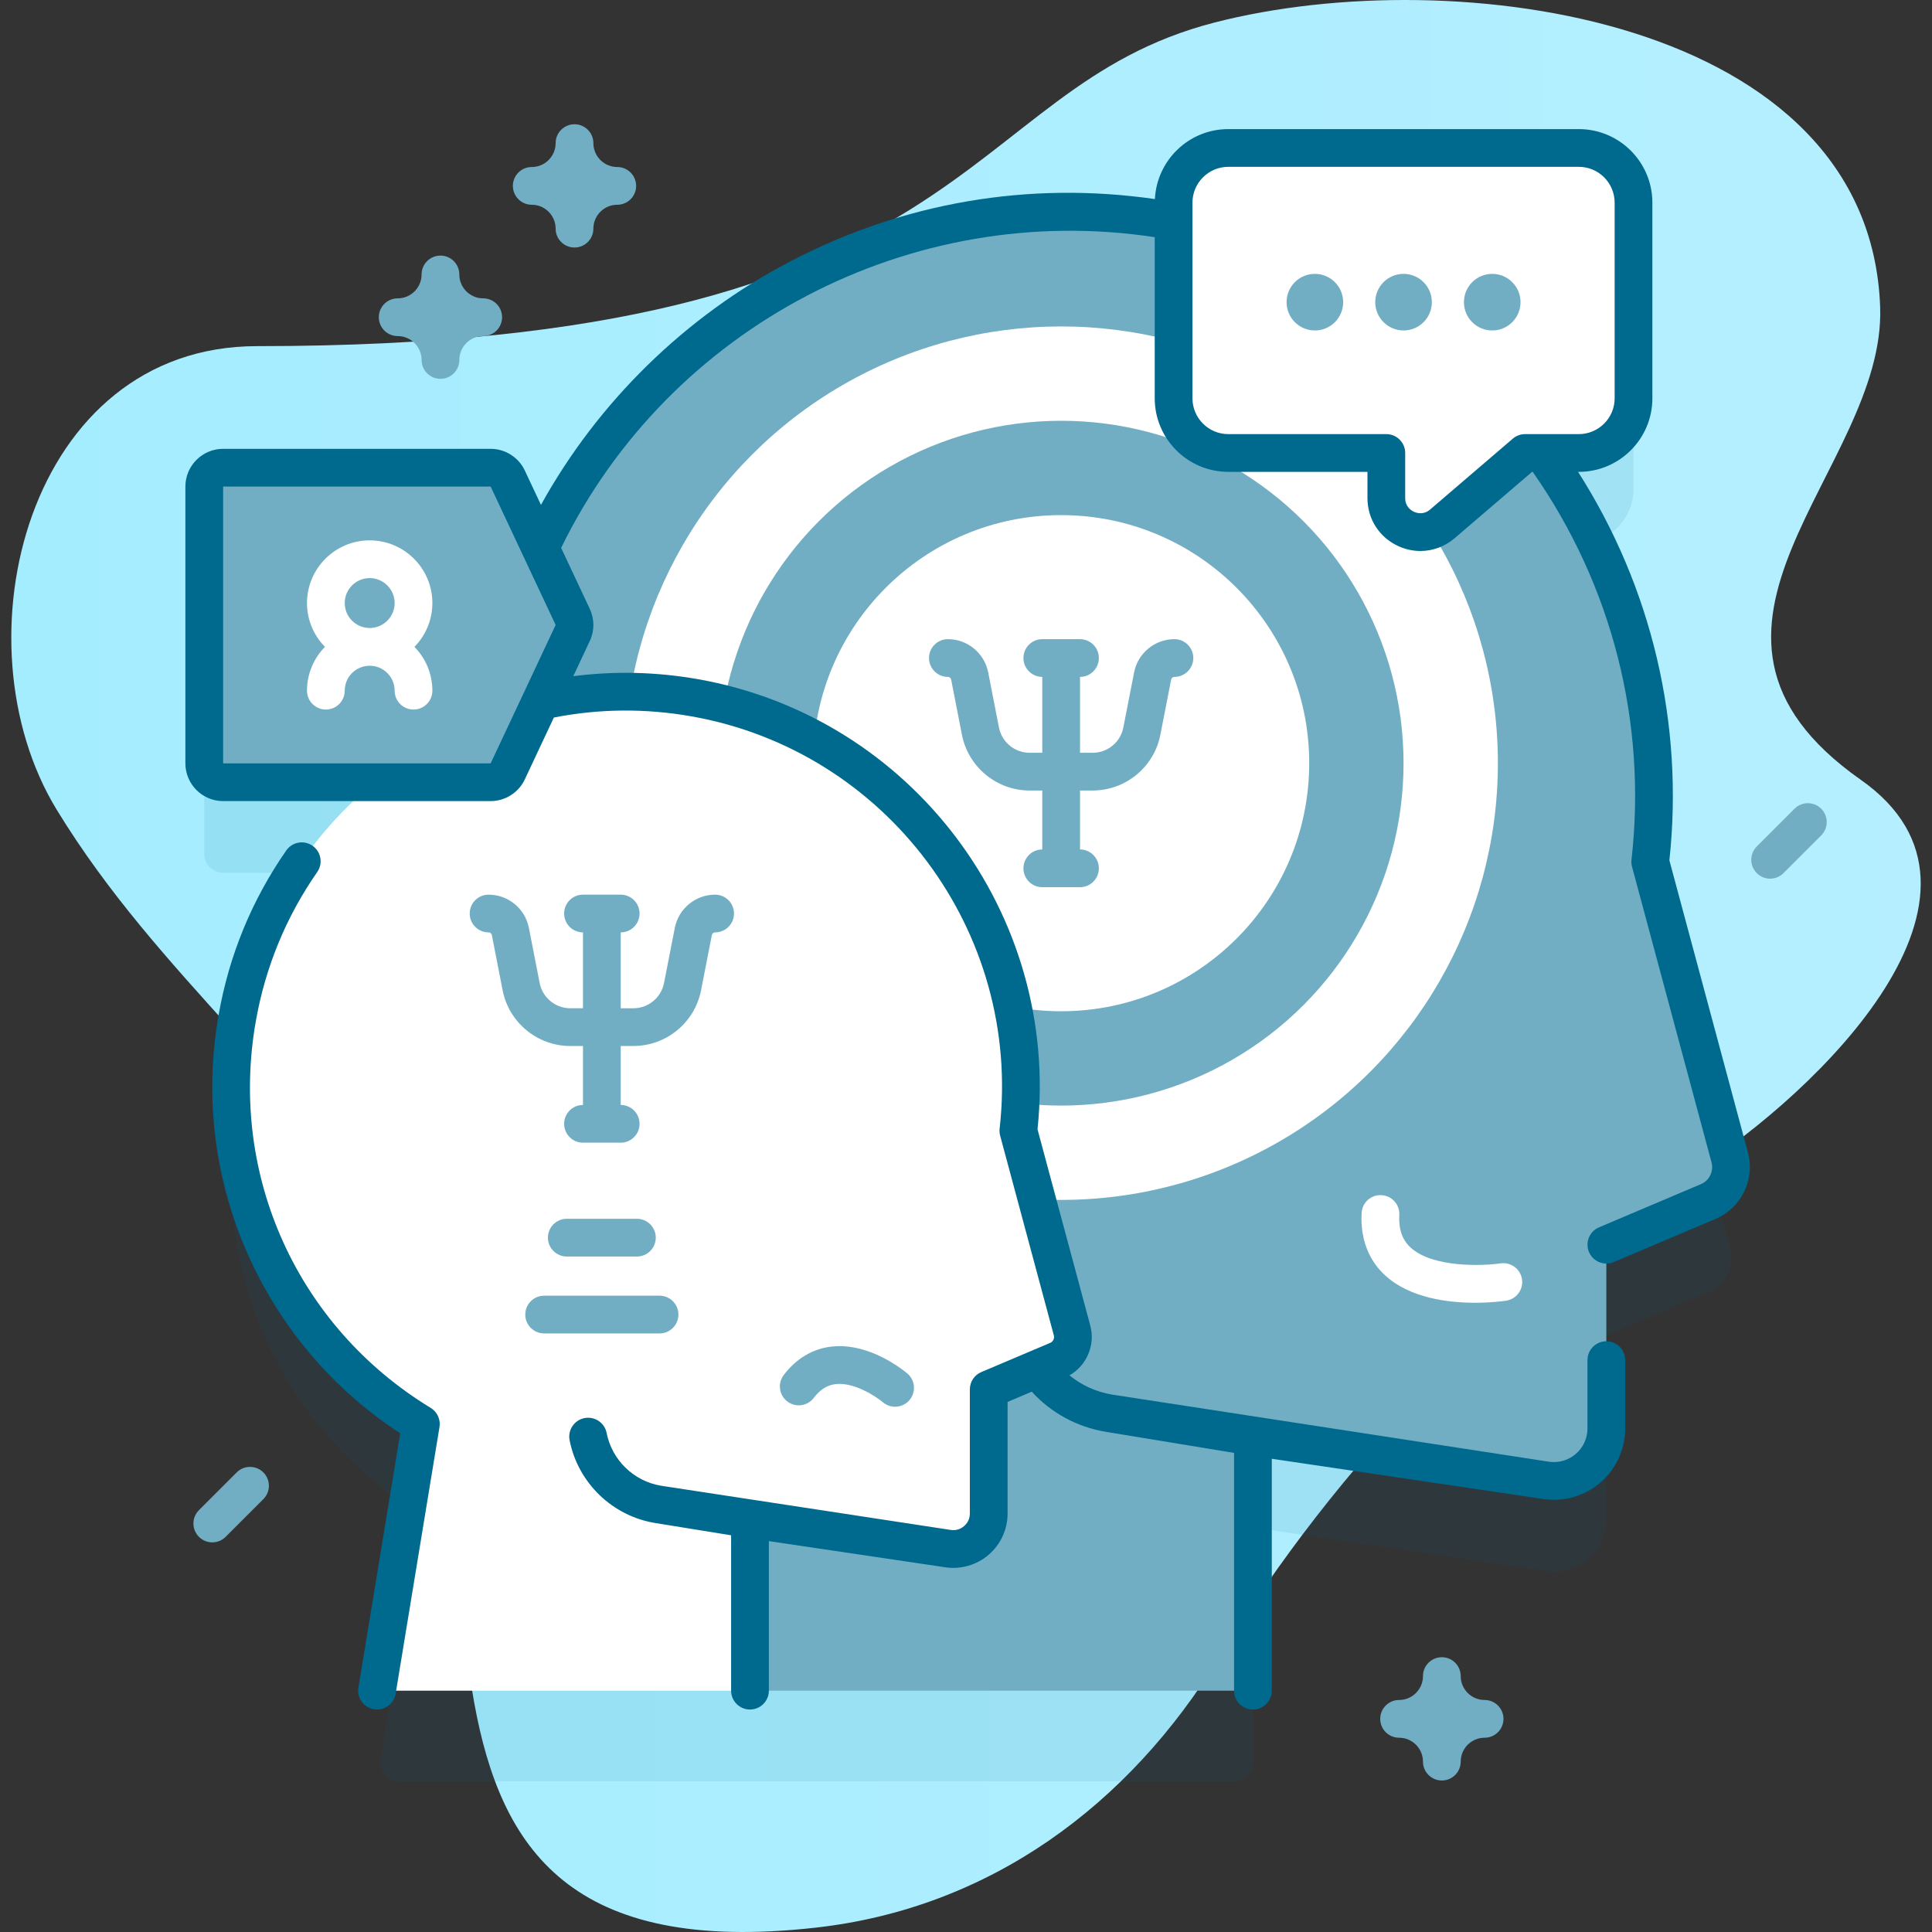
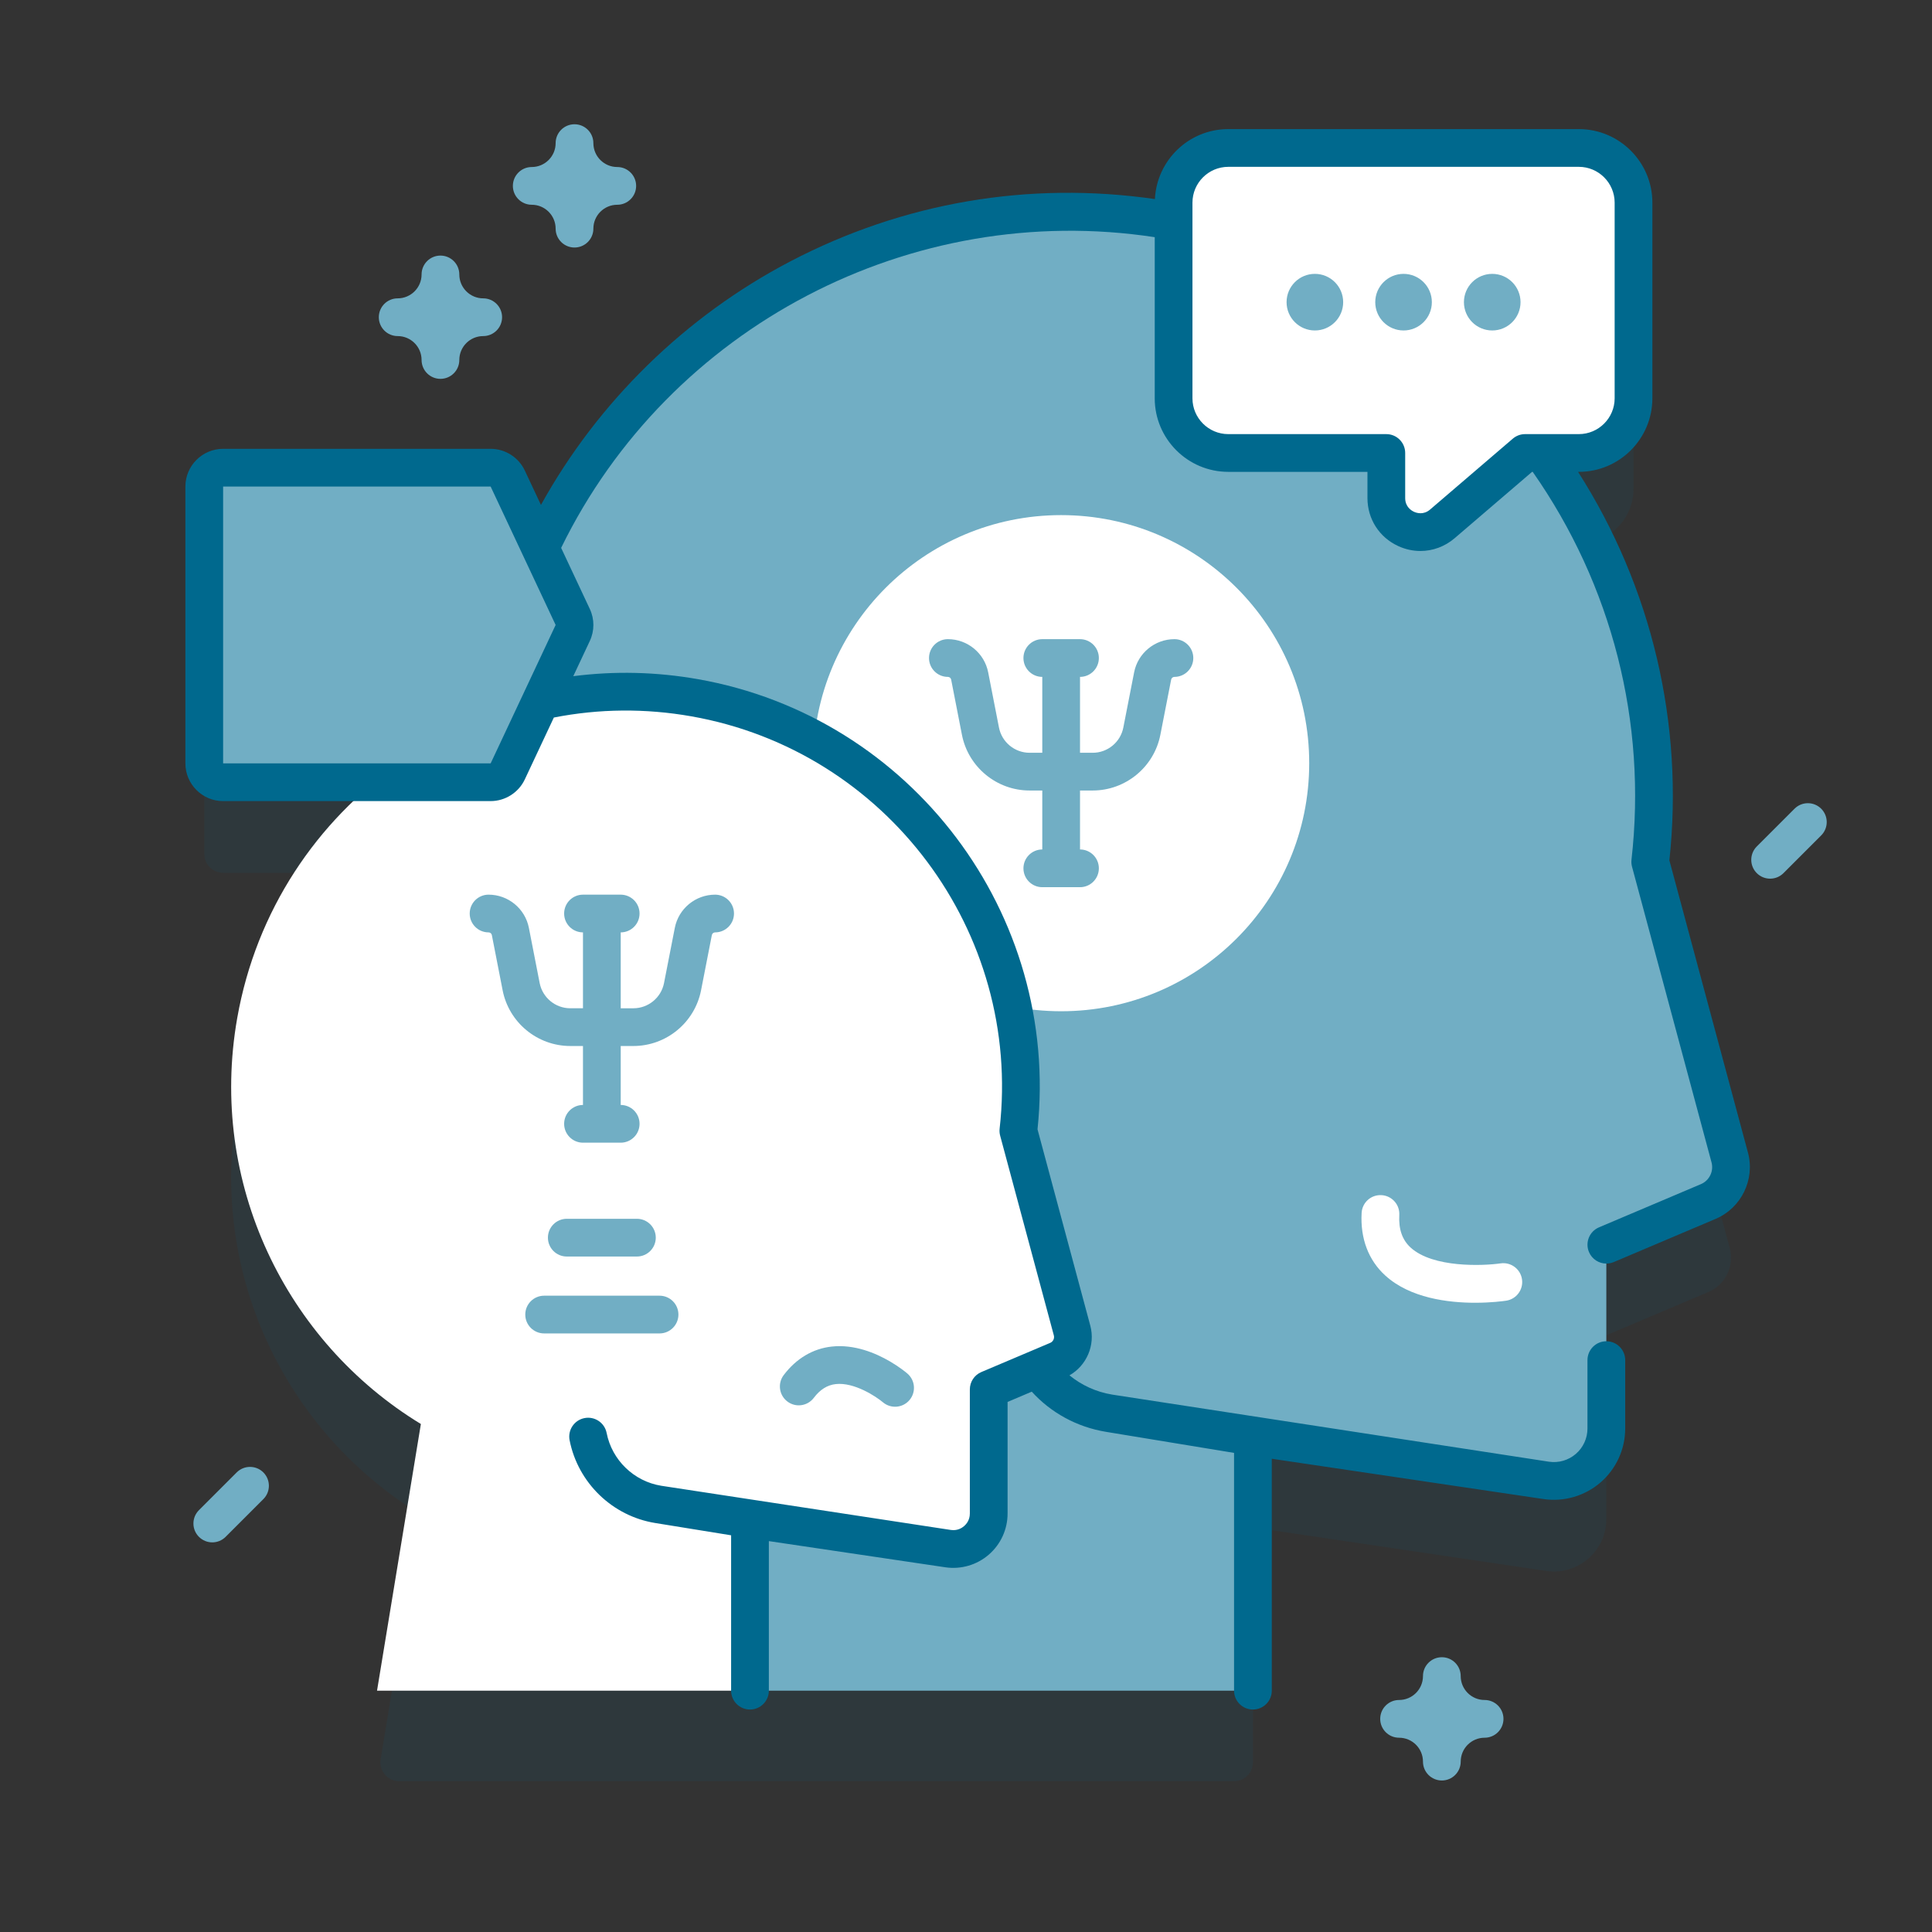
<svg xmlns="http://www.w3.org/2000/svg" id="Capa_1" enable-background="new 0 0 512 512" height="300" viewBox="0 0 512 512" width="300" version="1.1">
  <rect x="0" y="0" width="512" height="512" fill="#333333" stroke="none" />
  <g transform="matrix(1,0,0,1,0,0)">
    <g>
      <g>
-         <path d="m493.144 206.668c-57.035-40.062 6.652-82.179 5.116-125.289-2.736-76.765-112.646-91.835-176.4-75.408-68.863 17.743-61.532 85.759-253.736 85.759-60.702 0-80.391 78.179-53.073 122.891 27.204 44.526 65.794 72.007 88.951 114.087 38.156 69.335-17.768 196.785 112.246 182.129 46.125-5.2 82.986-32.51 106.85-71.665 31.386-51.497 74.93-96.297 125.775-128.73 33.195-21.176 87.118-73.678 44.271-103.774z" fill="url(#SVGID_1_)" data-original-color="SVGID_1_" stroke="none" />
-       </g>
+         </g>
      <g>
        <g>
          <g>
            <g>
              <path d="m458.4 330.747-21.066-78.358c4.511-39.69-6.544-77.976-28.582-108.344h9.65c8.006 0 14.496-6.49 14.496-14.497v-51.84c0-8.006-6.49-14.496-14.496-14.496h-92.892c-8.006 0-14.496 6.49-14.496 14.496v4.916c-.234-.042-.466-.091-.701-.133-70.448-12.422-138.153 24.883-167.134 86.693l-8.623-18.363c-.82-1.76-2.59-2.88-4.53-2.88h-70.89c-2.77 0-5 2.24-5 5v73.36c0 2.76 2.23 5 5 5h40.138c-18.521 15.286-31.91 36.979-36.406 62.482-7.705 43.699 12.915 85.838 48.668 107.59l-10.662 64.858c-.5 3.044 1.849 5.811 4.934 5.811h221.232c2.761 0 5-2.239 5-5v-62.254l77.716 11.525c8.399 1.245 15.942-5.262 15.942-13.753v-48.704l27.017-11.448c4.539-1.923 6.965-6.899 5.685-11.661z" fill="#00698eff" opacity=".1" data-original-color="#2626bcff" stroke="none" />
              <g>
                <g>
                  <g>
                    <g>
                      <path d="m458.4 306.747-21.066-78.358c9.171-80.69-45.962-155.605-127.022-169.898-84.251-14.856-164.592 41.4-179.448 125.651-11.407 64.694 19.119 127.077 72.05 159.28l-29.281 60.189 25.121 44.431h133.283v-67.254l77.716 11.525c8.399 1.245 15.942-5.262 15.942-13.753v-48.704l27.017-11.448c4.542-1.923 6.968-6.899 5.688-11.661z" fill="#71aec4ff" data-original-color="#6582fdff" stroke="none" />
-                       <circle cx="281.215" cy="202.251" fill="#ffffffff" r="115.741" data-original-color="#ffffffff" stroke="none" />
                      <circle cx="281.215" cy="202.251" fill="#71aec4ff" r="90.741" data-original-color="#6582fdff" stroke="none" />
                      <circle cx="281.215" cy="202.251" fill="#ffffffff" r="65.741" data-original-color="#ffffffff" stroke="none" />
                      <g>
                        <path d="m390.939 345.245c-7.139 0-17.249-1.221-23.832-7.224-4.467-4.072-6.632-9.804-6.263-16.575.149-2.756 2.473-4.869 5.265-4.72 2.757.15 4.87 2.508 4.72 5.265-.205 3.771.777 6.594 3.006 8.631 5.917 5.41 19.22 4.855 23.845 4.185 2.722-.395 5.268 1.494 5.668 4.224.398 2.729-1.484 5.267-4.214 5.669-.808.119-3.985.545-8.195.545z" fill="#ffffffff" data-original-color="#ffffffff" stroke="none" />
                      </g>
                    </g>
                  </g>
                </g>
                <g>
                  <path d="m284.11 352.601-14.229-52.929c6.195-54.505-31.046-105.108-85.801-114.762-56.91-10.035-111.178 27.965-121.213 84.874-7.705 43.699 12.915 85.838 48.668 107.59l-11.618 70.669h98.838v-45.428l52.495 7.785c5.673.841 10.769-3.554 10.769-9.29v-32.899l18.25-7.733c3.066-1.3 4.705-4.661 3.841-7.877z" fill="#ffffffff" data-original-color="#ffffffff" stroke="none" />
                  <g>
                    <g>
                      <path d="m235.855 360.794c2.519 1.473 4.2 2.861 4.598 3.201 2.102 1.792 2.352 4.947.561 7.049-1.787 2.098-4.934 2.353-7.038.571-1.815-1.527-7.6-5.368-12.499-4.818-2.244.252-4.145 1.444-5.811 3.646-1.667 2.201-4.796 2.646-7.005.968-2.202-1.667-2.635-4.803-.968-7.005 3.33-4.397 7.731-7.01 12.729-7.554 6.02-.655 11.664 1.738 15.433 3.942z" fill="#71aec4ff" data-original-color="#6582fdff" stroke="none" />
                    </g>
                  </g>
                </g>
                <g>
                  <g>
                    <path d="m189.514 237.094c-5.193 0-9.686 3.699-10.681 8.796l-2.859 14.628c-.757 3.874-4.17 6.685-8.116 6.685h-3.362v-20.11c2.758-.004 4.993-2.24 4.993-4.999 0-2.761-2.239-5-5-5h-9.987c-2.761 0-5 2.239-5 5 0 2.759 2.235 4.996 4.994 4.999v20.109h-3.362c-3.946 0-7.36-2.811-8.117-6.685l-2.858-14.628c-.996-5.097-5.488-8.796-10.682-8.796-2.761 0-5 2.239-5 5s2.239 5 5 5c.422 0 .787.3.867.714l2.858 14.628c1.672 8.556 9.213 14.767 17.931 14.767h3.362v15.623c-2.758.004-4.994 2.24-4.994 4.999 0 2.761 2.239 5 5 5h9.987c2.761 0 5-2.239 5-5 0-2.759-2.235-4.996-4.993-4.999v-15.623h3.362c8.718 0 16.259-6.21 17.931-14.767l2.859-14.629c.081-.413.445-.713.867-.713 2.761 0 5-2.239 5-5s-2.239-4.999-5-4.999z" fill="#71aec4ff" data-original-color="#6582fdff" stroke="none" />
                  </g>
                  <g>
                    <g>
                      <path d="m168.787 332.992h-18.583c-2.761 0-5-2.239-5-5s2.239-5 5-5h18.583c2.761 0 5 2.239 5 5s-2.239 5-5 5z" fill="#71aec4ff" data-original-color="#6582fdff" stroke="none" />
                    </g>
                    <g>
                      <path d="m174.787 353.373h-30.583c-2.761 0-5-2.239-5-5s2.239-5 5-5h30.583c2.761 0 5 2.239 5 5s-2.239 5-5 5z" fill="#71aec4ff" data-original-color="#6582fdff" stroke="none" />
                    </g>
                  </g>
                </g>
                <g>
                  <path d="m311.234 169.386c-5.193 0-9.686 3.699-10.681 8.796l-2.859 14.628c-.757 3.874-4.17 6.685-8.116 6.685h-3.362v-20.11c2.758-.004 4.993-2.24 4.993-4.999 0-2.761-2.239-5-5-5h-9.987c-2.761 0-5 2.239-5 5 0 2.759 2.235 4.996 4.994 4.999v20.109h-3.362c-3.946 0-7.36-2.811-8.117-6.685l-2.858-14.628c-.996-5.097-5.488-8.796-10.682-8.796-2.761 0-5 2.239-5 5s2.239 5 5 5c.422 0 .787.3.867.714l2.858 14.628c1.672 8.556 9.213 14.767 17.931 14.767h3.362v15.623c-2.758.004-4.994 2.24-4.994 4.999 0 2.761 2.239 5 5 5h9.987c2.761 0 5-2.239 5-5 0-2.759-2.235-4.996-4.993-4.999v-15.623h3.362c8.718 0 16.259-6.21 17.931-14.767l2.859-14.629c.081-.413.445-.713.867-.713 2.761 0 5-2.239 5-5s-2.239-4.999-5-4.999z" fill="#71aec4ff" data-original-color="#6582fdff" stroke="none" />
                </g>
              </g>
            </g>
            <g>
              <g>
                <path d="m151.775 167.741-17.22 36.68c-.82 1.76-2.59 2.88-4.53 2.88h-70.89c-2.77 0-5-2.24-5-5v-73.36c0-2.76 2.23-5 5-5h70.89c1.94 0 3.71 1.12 4.53 2.88l17.22 36.67c.63 1.35.63 2.91 0 4.25z" fill="#71aec4ff" data-original-color="#6582fdff" stroke="none" />
-                 <path d="m114.583 159.813c0-9.161-7.453-16.613-16.613-16.613-9.161 0-16.613 7.453-16.613 16.613 0 4.518 1.818 8.615 4.755 11.613-2.936 2.998-4.755 7.095-4.755 11.613 0 2.761 2.239 5 5 5s5-2.239 5-5c0-3.646 2.967-6.613 6.613-6.613s6.613 2.967 6.613 6.613c0 2.761 2.239 5 5 5s5-2.239 5-5c0-4.518-1.818-8.615-4.754-11.613 2.936-2.998 4.754-7.095 4.754-11.613zm-16.613-6.613c3.646 0 6.613 2.967 6.613 6.613s-2.966 6.613-6.613 6.613-6.613-2.967-6.613-6.613 2.967-6.613 6.613-6.613z" fill="#ffffffff" data-original-color="#ffffffff" stroke="none" />
              </g>
            </g>
          </g>
          <g>
            <g>
              <path d="m418.402 39.212h-92.892c-8.006 0-14.496 6.49-14.496 14.496v51.841c0 8.006 6.49 14.496 14.496 14.496h41.88v11.948c0 7.689 9.018 11.837 14.856 6.834l21.919-18.782h14.237c8.006 0 14.496-6.49 14.496-14.496v-51.841c.001-8.006-6.49-14.496-14.496-14.496z" fill="#ffffffff" data-original-color="#ffffffff" stroke="none" />
              <g fill="#2626bc">
                <path d="m463.229 305.451-20.825-77.449c3.896-36.198-4.664-72.363-24.198-102.957h.197c10.75 0 19.496-8.746 19.496-19.496v-51.841c0-10.75-8.746-19.496-19.496-19.496h-92.893c-10.428 0-18.946 8.237-19.448 18.543-33.37-4.81-66.672.859-96.628 16.517-27.806 14.534-50.988 37.247-66.073 64.535l-4.281-9.116c-1.641-3.492-5.193-5.749-9.052-5.749h-70.898c-5.514 0-10 4.486-10 10v73.356c0 5.514 4.486 10 10 10h70.897c3.858 0 7.411-2.257 9.052-5.75l7.699-16.397c12.007-2.353 24.253-2.465 36.432-.319 51.741 9.123 87.628 57.122 81.701 109.274-.071.624-.023 1.256.14 1.862l14.229 52.93c.216.802-.198 1.65-.964 1.975l-18.249 7.733c-1.848.783-3.049 2.596-3.049 4.604v32.898c0 1.75-.954 2.834-1.523 3.325s-1.779 1.277-3.513 1.019l-76.752-11.712c-7.238-1.172-13.052-6.794-14.467-13.99-.533-2.71-3.16-4.471-5.871-3.941-2.709.533-4.474 3.161-3.941 5.871 2.219 11.281 11.333 20.094 22.682 21.931l20.121 3.258v41.173c0 2.762 2.239 5 5 5s5-2.238 5-5v-39.632l46.763 6.936c4.144.617 8.34-.604 11.511-3.34 3.172-2.736 4.991-6.708 4.991-10.896v-29.587l6.407-2.715c5.056 5.556 11.916 9.365 19.663 10.642l33.948 5.581v63.012c0 2.762 2.238 5 5 5s5-2.238 5-5v-61.458l71.982 10.675c5.441.8 10.953-.792 15.12-4.385 4.166-3.594 6.556-8.811 6.556-14.313v-18.114c0-2.762-2.238-5-5-5s-5 2.238-5 5v18.114c0 2.592-1.125 5.049-3.088 6.741-1.962 1.692-4.561 2.448-7.121 2.064l-115.766-17.787c-4.254-.7-8.111-2.5-11.303-5.1 4.556-2.589 6.908-8.02 5.52-13.177l-13.985-52.021c5.98-57.021-33.386-109.313-90.004-119.296-11.017-1.943-22.088-2.199-33.024-.791l4.378-9.324c1.269-2.701 1.269-5.8 0-8.501l-7.595-16.175c28.663-58.706 92.818-92.169 157.307-82.341v42.695c0 10.75 8.746 19.496 19.496 19.496h36.88v6.948c0 5.533 3.122 10.406 8.148 12.719 1.904.876 3.908 1.305 5.893 1.305 3.256 0 6.458-1.156 9.068-3.393l20.516-17.579h.166c21.02 30.016 30.316 66.409 26.182 102.78-.071.624-.023 1.256.14 1.862l21.069 78.36c.629 2.339-.578 4.814-2.812 5.759l-27.01 11.45c-2.543 1.078-3.73 4.013-2.652 6.555.808 1.906 2.658 3.05 4.605 3.05.651 0 1.312-.128 1.949-.397l27.006-11.448c6.804-2.878 10.488-10.429 8.571-17.565zm-333.2-103.152h-70.899v-73.356h70.897l17.223 36.679zm274.136-87.254c-1.193 0-2.348.427-3.253 1.203l-21.919 18.782c-1.757 1.506-3.576.918-4.275.597-.7-.322-2.328-1.32-2.328-3.634v-11.948c0-2.762-2.238-5-5-5h-41.88c-5.236 0-9.496-4.26-9.496-9.496v-51.841c0-5.236 4.26-9.496 9.496-9.496h92.893c5.236 0 9.496 4.26 9.496 9.496v51.841c0 5.236-4.26 9.496-9.496 9.496z" fill="#00698eff" data-original-color="#2626bcff" stroke="none" />
-                 <path d="m114.134 373.103c-35.336-21.499-53.527-61.713-46.344-102.452 2.532-14.36 8.01-27.669 16.282-39.558 1.577-2.267 1.018-5.383-1.249-6.96-2.266-1.577-5.383-1.019-6.96 1.249-9.105 13.087-15.135 27.733-17.921 43.532-3.908 22.165-.996 44.64 8.423 64.994 8.724 18.851 22.409 34.667 39.697 45.928l-11.08 67.395c-.448 2.726 1.397 5.297 4.123 5.745.274.045.547.067.817.067 2.405 0 4.525-1.739 4.928-4.189l11.618-70.669c.332-2.012-.592-4.023-2.334-5.082z" fill="#00698eff" data-original-color="#2626bcff" stroke="none" />
              </g>
            </g>
            <g fill="#6582fd">
              <circle cx="371.956" cy="80.078" r="7.5" fill="#71aec4ff" data-original-color="#6582fdff" stroke="none" />
              <g>
                <circle cx="395.457" cy="80.078" r="7.5" fill="#71aec4ff" data-original-color="#6582fdff" stroke="none" />
                <circle cx="348.455" cy="80.078" r="7.5" fill="#71aec4ff" data-original-color="#6582fdff" stroke="none" />
              </g>
            </g>
          </g>
        </g>
        <g>
          <path d="m382.103 471.848c-2.762 0-5-2.238-5-5 0-3.492-2.841-6.333-6.333-6.333-2.762 0-5-2.238-5-5s2.238-5 5-5c3.492 0 6.333-2.842 6.333-6.334 0-2.762 2.238-5 5-5s5 2.238 5 5c0 3.492 2.841 6.334 6.333 6.334 2.762 0 5 2.238 5 5s-2.238 5-5 5c-3.492 0-6.333 2.841-6.333 6.333 0 2.761-2.239 5-5 5z" fill="#71aec4ff" data-original-color="#6582fdff" stroke="none" />
        </g>
        <g>
          <path d="m116.723 100.398c-2.761 0-5-2.238-5-5 0-3.492-2.841-6.333-6.333-6.333-2.761 0-5-2.238-5-5s2.239-5 5-5c3.492 0 6.333-2.841 6.333-6.333 0-2.762 2.239-5 5-5s5 2.238 5 5c0 3.492 2.841 6.333 6.333 6.333 2.761 0 5 2.238 5 5s-2.239 5-5 5c-3.492 0-6.333 2.841-6.333 6.333 0 2.762-2.239 5-5 5z" fill="#71aec4ff" data-original-color="#6582fdff" stroke="none" />
        </g>
        <g>
          <path d="m152.25 65.596c-2.761 0-5-2.238-5-5 0-3.492-2.841-6.333-6.333-6.333-2.761 0-5-2.238-5-5s2.239-5 5-5c3.492 0 6.333-2.841 6.333-6.333 0-2.762 2.239-5 5-5s5 2.238 5 5c0 3.492 2.841 6.333 6.333 6.333 2.761 0 5 2.238 5 5s-2.239 5-5 5c-3.492 0-6.333 2.841-6.333 6.333 0 2.761-2.238 5-5 5z" fill="#71aec4ff" data-original-color="#6582fdff" stroke="none" />
        </g>
        <g>
          <path d="m469.102 232.855c-1.279 0-2.56-.488-3.535-1.465-1.953-1.952-1.953-5.118 0-7.07l10-10c1.951-1.953 5.119-1.953 7.07 0 1.953 1.952 1.953 5.118 0 7.07l-10 10c-.976.977-2.256 1.465-3.535 1.465z" fill="#71aec4ff" data-original-color="#6582fdff" stroke="none" />
        </g>
        <g>
          <path d="m56.259 408.744c-1.28 0-2.559-.488-3.536-1.465-1.953-1.952-1.953-5.118 0-7.07l10-10c1.953-1.953 5.118-1.953 7.071 0 1.953 1.952 1.953 5.118 0 7.07l-10 10c-.976.977-2.255 1.465-3.535 1.465z" fill="#71aec4ff" data-original-color="#6582fdff" stroke="none" />
        </g>
      </g>
    </g>
  </g>
  <defs>
    <linearGradient id="SVGID_1_">
      <stop stop-color="#a3edffff" offset="0" />
      <stop stop-color="#b6efffff" offset="1" />
    </linearGradient>
  </defs>
</svg>